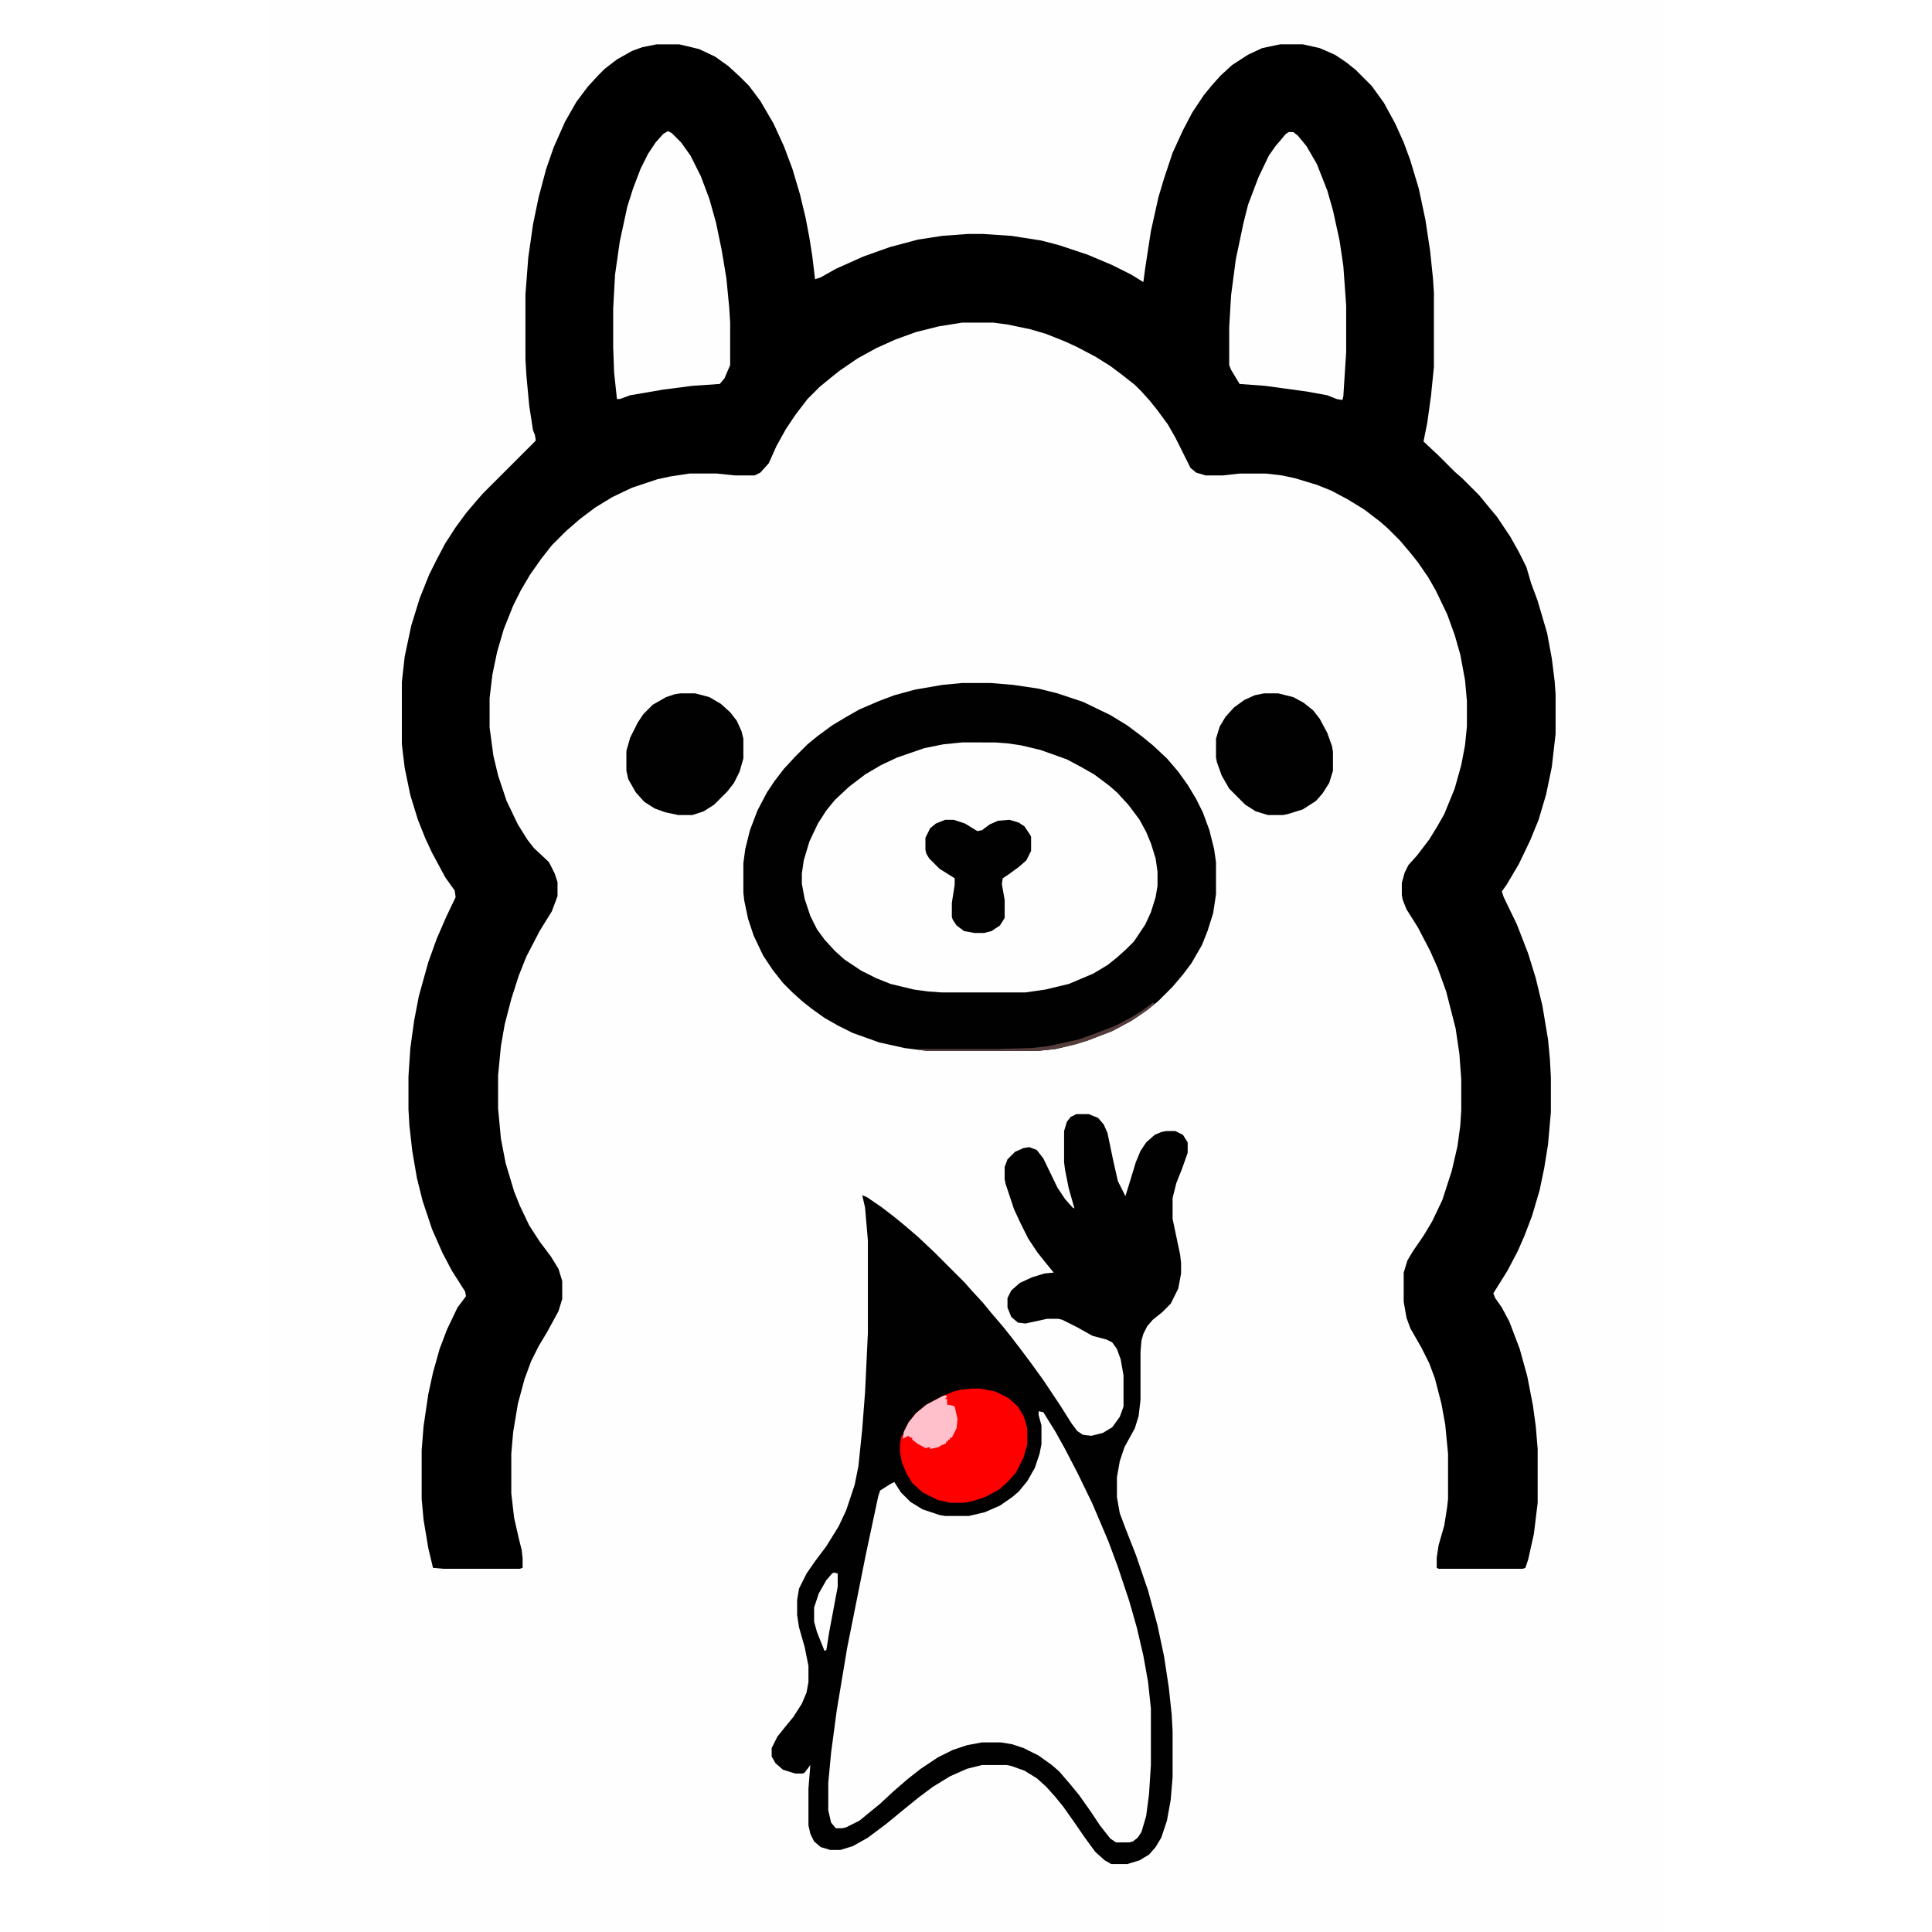
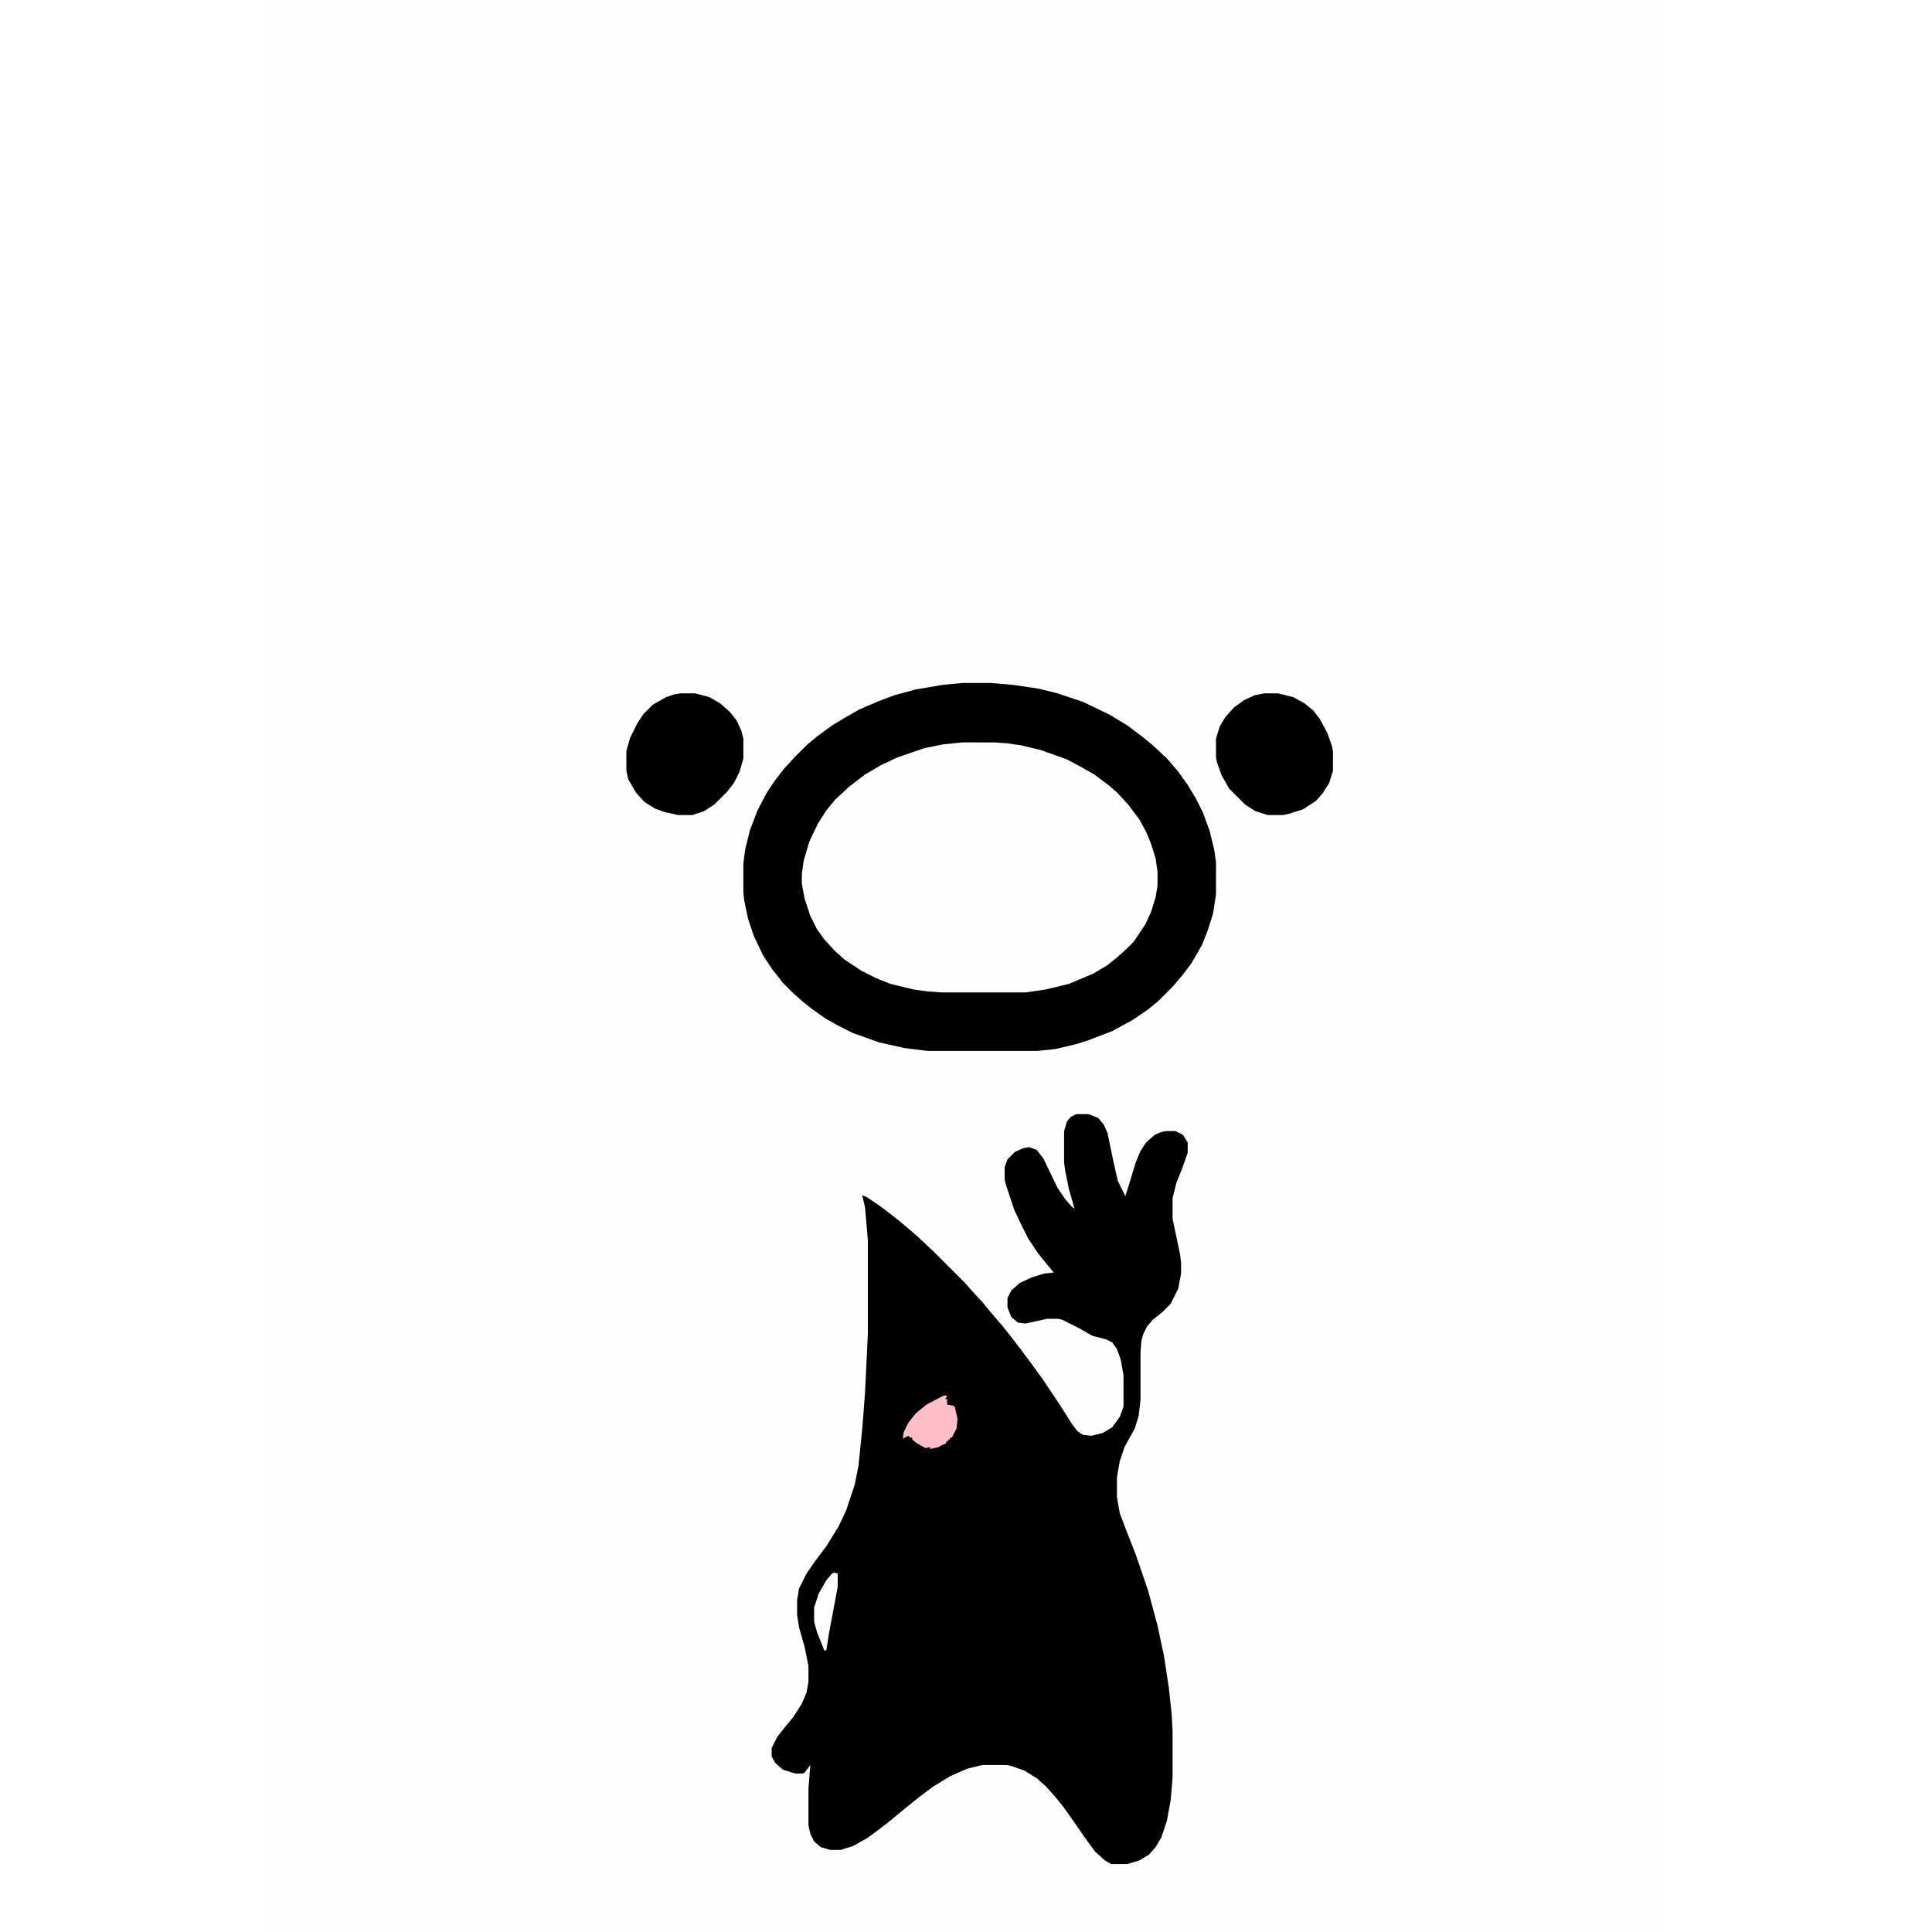
<svg xmlns="http://www.w3.org/2000/svg" version="1.1" viewBox="0 0 1478 2048" width="1280" height="1280">
  <path transform="translate(0)" d="m0 0h1478v2048h-1478z" fill="#FEFEFE" />
-   <path transform="translate(411,47)" d="m0 0h24l21 5 17 8 14 10 12 11 10 10 12 16 14 24 11 24 9 24 8 27 6 25 4 21 3 19 3 25 6-2 16-9 29-13 28-10 30-8 26-4 27-2h16l30 2 32 5 19 5 30 10 26 11 20 10 13 8 2-15 6-39 8-36 6-20 9-27 11-24 10-19 12-18 9-11 9-10 12-11 17-11 15-7 19-4h24l18 4 16 7 12 8 10 8 17 17 13 18 12 22 9 20 7 19 9 30 7 33 5 33 3 29 1 15v79l-3 30-4 29-4 20 16 15 17 17 8 7 18 18 9 11 10 12 14 21 9 16 8 16 5 17 7 19 10 34 5 27 3 24 1 14v42l-4 35-6 29-8 27-9 22-12 25-13 22-5 7 2 6 14 29 12 31 8 26 7 29 6 36 2 21 1 19v37l-3 34-4 25-5 24-8 27-8 21-7 16-11 21-15 24 2 5 7 10 8 15 11 29 8 29 6 31 3 22 2 24v57l-4 33-6 27-3 9-3 1h-89l-2-1v-11l2-13 6-21 3-19 1-9v-48l-3-31-4-22-7-27-6-16-8-16-12-21-4-11-3-17v-31l4-13 6-10 11-16 9-15 11-23 10-31 6-26 3-22 1-16v-33l-2-27-4-27-10-39-9-25-8-18-13-25-12-19-4-10-1-5v-13l3-11 4-8 9-10 13-17 8-13 8-14 11-27 7-25 4-21 2-20v-27l-2-22-5-27-6-21-8-22-12-25-8-14-11-16-8-10-11-13-13-13-8-7-17-13-18-11-17-9-15-6-23-7-14-3-17-2h-28l-18 2h-18l-10-3-6-5-16-32-8-14-11-15-8-10-9-10-7-7-14-11-12-9-16-10-19-10-13-6-20-8-17-5-24-5-15-2h-33l-25 4-24 6-22 8-20 9-20 11-19 13-10 8-11 9-13 13-13 17-10 15-10 18-8 18-9 10-6 3h-21l-19-2h-29l-20 3-14 3-27 9-21 10-18 11-16 12-15 13-15 15-11 14-12 17-10 17-8 16-10 25-7 24-5 24-3 25v31l4 30 5 21 9 27 12 25 10 16 7 9 16 15 6 12 3 9v15l-6 16-13 21-14 27-8 20-8 25-7 27-4 23-3 31v35l3 32 5 26 9 30 6 15 10 21 11 17 12 16 8 13 4 13v19l-4 13-12 22-9 15-8 16-7 19-7 26-5 30-2 23v42l3 26 5 22 3 12 1 9v10l-3 1h-81l-11-1-5-21-5-30-2-22v-52l2-25 5-34 5-23 7-25 8-21 11-23 9-12-1-5-14-22-10-19-11-25-10-30-6-24-5-29-3-27-1-17v-35l2-30 4-29 5-26 10-36 9-25 10-23 10-21-1-7-10-14-14-26-7-15-8-20-8-26-6-29-3-25v-66l3-27 7-33 9-29 10-25 8-16 9-17 11-17 11-15 11-13 7-8 56-56-1-6-2-5-4-26-3-32-1-17v-69l3-39 5-35 6-29 8-30 8-23 12-27 12-21 12-16 11-12 7-7 13-10 16-9 11-4z" fill="#010000" />
  <path transform="translate(856,1181)" d="m0 0h13l10 4 6 7 4 9 6 29 5 22 8 16 4-13 7-23 5-12 6-9 9-8 7-3 5-1h10l8 4 5 8v11l-6 17-6 15-4 16v22l8 38 1 9v11l-3 16-8 16-9 9-10 8-6 7-4 8-2 7-1 12v51l-2 17-4 13-11 20-5 15-3 17v21l3 17 6 16 11 28 13 38 10 37 7 33 5 33 3 28 1 18v49l-2 24-4 22-6 18-6 10-7 8-10 6-13 4h-17l-7-4-10-9-11-15-11-16-12-17-9-11-9-10-10-9-13-8-14-5-5-1h-26l-16 4-18 8-18 11-16 12-16 13-17 14-20 15-16 9-13 4h-11l-10-3-7-6-4-8-2-9v-39l2-25-6 8-2 1h-8l-13-4-8-7-4-7v-9l6-12 8-10 9-11 9-14 5-12 2-11v-17l-4-20-6-21-2-13v-16l2-12 8-16 9-13 12-16 13-21 8-17 9-27 4-20 4-39 3-39 3-63v-98l-3-35-3-13 5 2 16 11 13 10 11 9 14 12 17 16 33 33 7 8 12 13 9 11 12 14 8 10 10 13 12 16 13 18 18 27 12 19 6 8 6 4 9 1 12-3 10-6 8-11 4-11v-33l-3-17-4-11-5-7-6-3-15-4-16-9-16-8-4-1h-12l-23 5-8-1-7-6-4-10v-10l4-8 9-8 13-6 13-4 10-1-9-11-8-10-10-15-8-16-7-15-9-27-1-5v-13l3-8 8-8 9-4 6-1 8 3 7 9 15 31 8 12 8 9 2 1-6-21-4-20-1-8v-33l3-10 4-5z" fill="#020101" />
  <path transform="translate(735,724)" d="m0 0h30l24 2 27 4 20 5 27 9 29 14 18 11 16 12 11 9 15 14 12 14 10 14 9 15 7 14 7 19 5 20 2 14v34l-3 20-6 19-6 15-11 19-9 12-11 13-15 15-11 9-16 11-22 12-26 10-13 4-21 5-19 2h-117l-24-3-27-6-28-10-16-8-14-8-14-10-10-8-10-9-10-10-11-14-10-15-10-21-6-18-4-19-1-9v-31l2-15 5-20 8-21 10-19 8-12 10-13 12-13 13-13 11-9 15-11 15-9 14-8 21-9 16-6 22-6 29-5z" fill="#FEFEFE" />
-   <path transform="translate(816,1496)" d="m0 0 5 1 13 21 10 18 14 27 15 31 17 40 10 27 12 36 8 28 7 30 5 28 3 28v60l-2 31-3 23-5 17-4 6-5 4-4 1h-14l-6-4-11-14-10-15-12-17-9-11-12-14-8-7-14-10-16-8-12-4-12-2h-20l-16 3-15 5-16 8-18 12-14 11-15 13-14 13-22 18-14 7-4 1h-7l-5-6-3-13v-29l3-32 6-45 11-66 20-100 13-61 2-6 11-7 4-2 7 11 10 10 13 8 18 6 6 1h25l17-4 16-7 13-9 7-6 9-11 8-14 5-15 2-10v-20l-3-11z" fill="#FEFEFE" />
  <path transform="translate(735,724)" d="m0 0h30l24 2 27 4 20 5 27 9 29 14 18 11 16 12 11 9 15 14 12 14 10 14 9 15 7 14 7 19 5 20 2 14v34l-3 20-6 19-6 15-11 19-9 12-11 13-15 15-11 9-16 11-22 12-26 10-13 4-21 5-19 2h-117l-24-3-27-6-28-10-16-8-14-8-14-10-10-8-10-9-10-10-11-14-10-15-10-21-6-18-4-19-1-9v-31l2-15 5-20 8-21 10-19 8-12 10-13 12-13 13-13 11-9 15-11 15-9 14-8 21-9 16-6 22-6 29-5zm0 63-20 2-20 4-29 10-17 8-17 10-17 13-15 14-9 11-9 14-9 19-6 20-2 14v11l3 16 6 18 7 14 8 11 11 12 10 9 18 12 16 8 15 6 25 6 15 2 14 1h89l21-3 25-6 26-11 15-9 10-8 10-9 8-8 12-18 6-13 5-16 2-12v-15l-2-14-5-16-5-12-7-13-12-16-12-13-8-7-16-12-14-8-15-8-28-10-21-5-14-2-13-1z" fill="#010101" />
  <path transform="translate(1081,140)" d="m0 0h5l5 4 9 11 11 19 11 28 6 21 7 32 4 27 3 42v49l-3 47-1 4-6-1-10-4-22-4-44-6-27-2-9-15-2-5v-40l2-34 5-38 8-38 5-20 11-29 11-23 7-10 11-13z" fill="#FEFEFE" />
  <path transform="translate(423,139)" d="m0 0 4 2 10 10 10 14 11 22 9 24 7 25 6 29 5 30 3 31 1 16v45l-6 14-5 6-29 2-31 4-35 6-11 4h-3l-3-28-1-27v-41l2-36 5-35 8-37 6-19 8-21 8-16 8-12 8-9z" fill="#FEFEFE" />
-   <path transform="translate(745,1472)" d="m0 0h9l16 3 14 7 10 9 6 10 3 9 1 6v15l-4 14-8 16-9 10-9 8-15 8-12 4-10 2h-15l-13-3-16-8-11-10-6-10-5-12-2-11v-8l2-10h2l1-5 4-8 8-10 11-9 17-9 12-5 8-2z" fill="red" />
  <path transform="translate(436,735)" d="m0 0h16l15 4 12 7 10 9 7 9 5 11 2 8v21l-4 14-6 12-7 9-14 14-11 7-12 4h-15l-14-3-11-4-11-7-9-10-8-14-2-9v-21l4-14 8-16 6-9 10-10 14-8 9-3z" fill="#010101" />
-   <path transform="translate(1055,735)" d="m0 0h15l16 4 11 6 10 8 7 9 8 15 5 14 1 6v20l-4 13-7 11-7 8-14 9-16 5-5 1h-16l-13-4-11-7-17-17-8-14-5-14-1-5v-20l4-13 6-10 9-10 11-8 11-5z" fill="#010101" />
-   <path transform="translate(717,869)" d="m0 0h9l12 4 13 8 5-1 8-6 9-4 12-1 10 3 6 4 6 9 1 2v15l-5 10-8 7-11 8-6 4-1 6 3 17v19l-5 8-9 6-8 2h-10l-11-2-8-6-4-6-1-3v-15l3-19v-7l-16-10-11-11-3-5-1-4v-13l5-10 6-5z" fill="#020101" />
+   <path transform="translate(1055,735)" d="m0 0h15l16 4 11 6 10 8 7 9 8 15 5 14 1 6v20l-4 13-7 11-7 8-14 9-16 5-5 1h-16l-13-4-11-7-17-17-8-14-5-14-1-5v-20l4-13 6-10 9-10 11-8 11-5" fill="#010101" />
  <path transform="translate(717,1479)" d="m0 0 2 1-2 3h2v4 2l6 1 2 1 3 13-1 10-5 10h-2v2h-2v2h-2v2l-5 2-3 2-9 2v-2l-5 1-9-5-5-4v-2h-2l-2-2-6 3 1-7 5-10 8-10 11-9 17-9z" fill="pink" />
  <path transform="translate(599,1667)" d="m0 0 4 1v14l-9 48-3 19-2 1-8-20-3-11v-15l5-15 8-14 6-7z" fill="white" />
-   <path transform="translate(937,1063)" d="m0 0 2 1-11 9-15 10-19 10-26 10-13 4-21 5-19 2h-117l-9-1v-1h82l37-1 18-2 32-7 14-5 16-6 10-4 17-9 11-7z" fill="#553D3C" />
</svg>